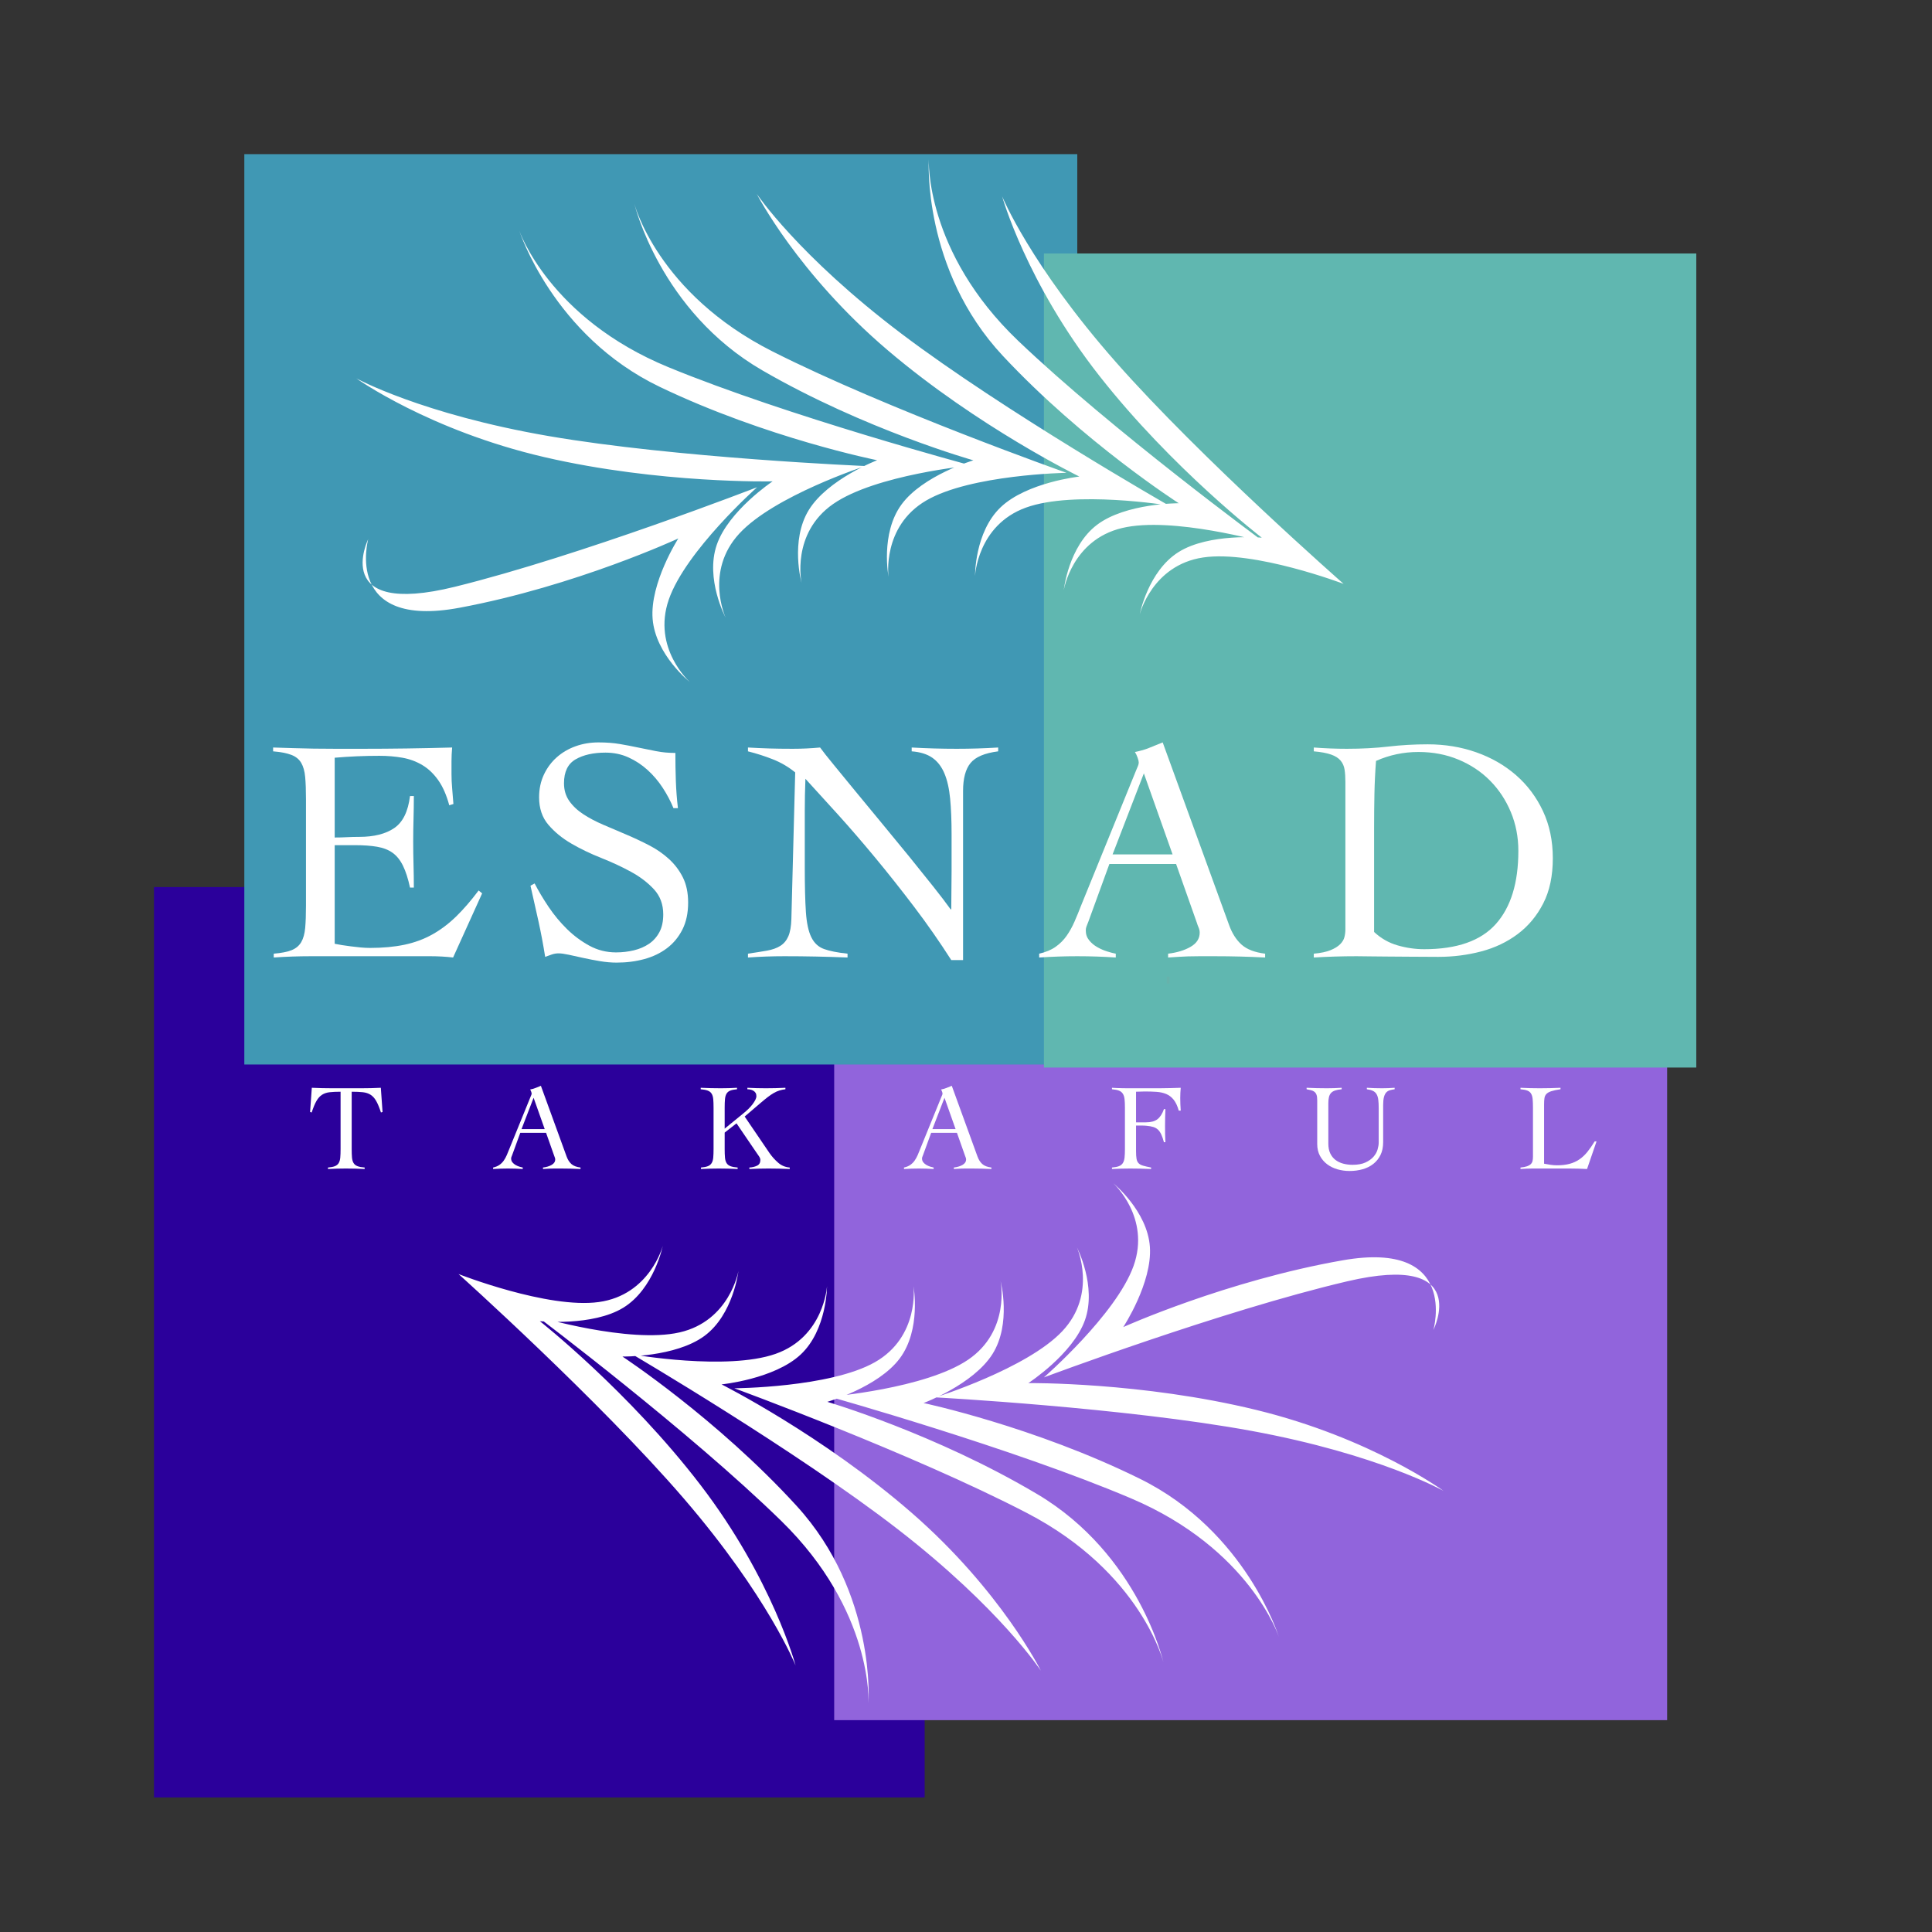
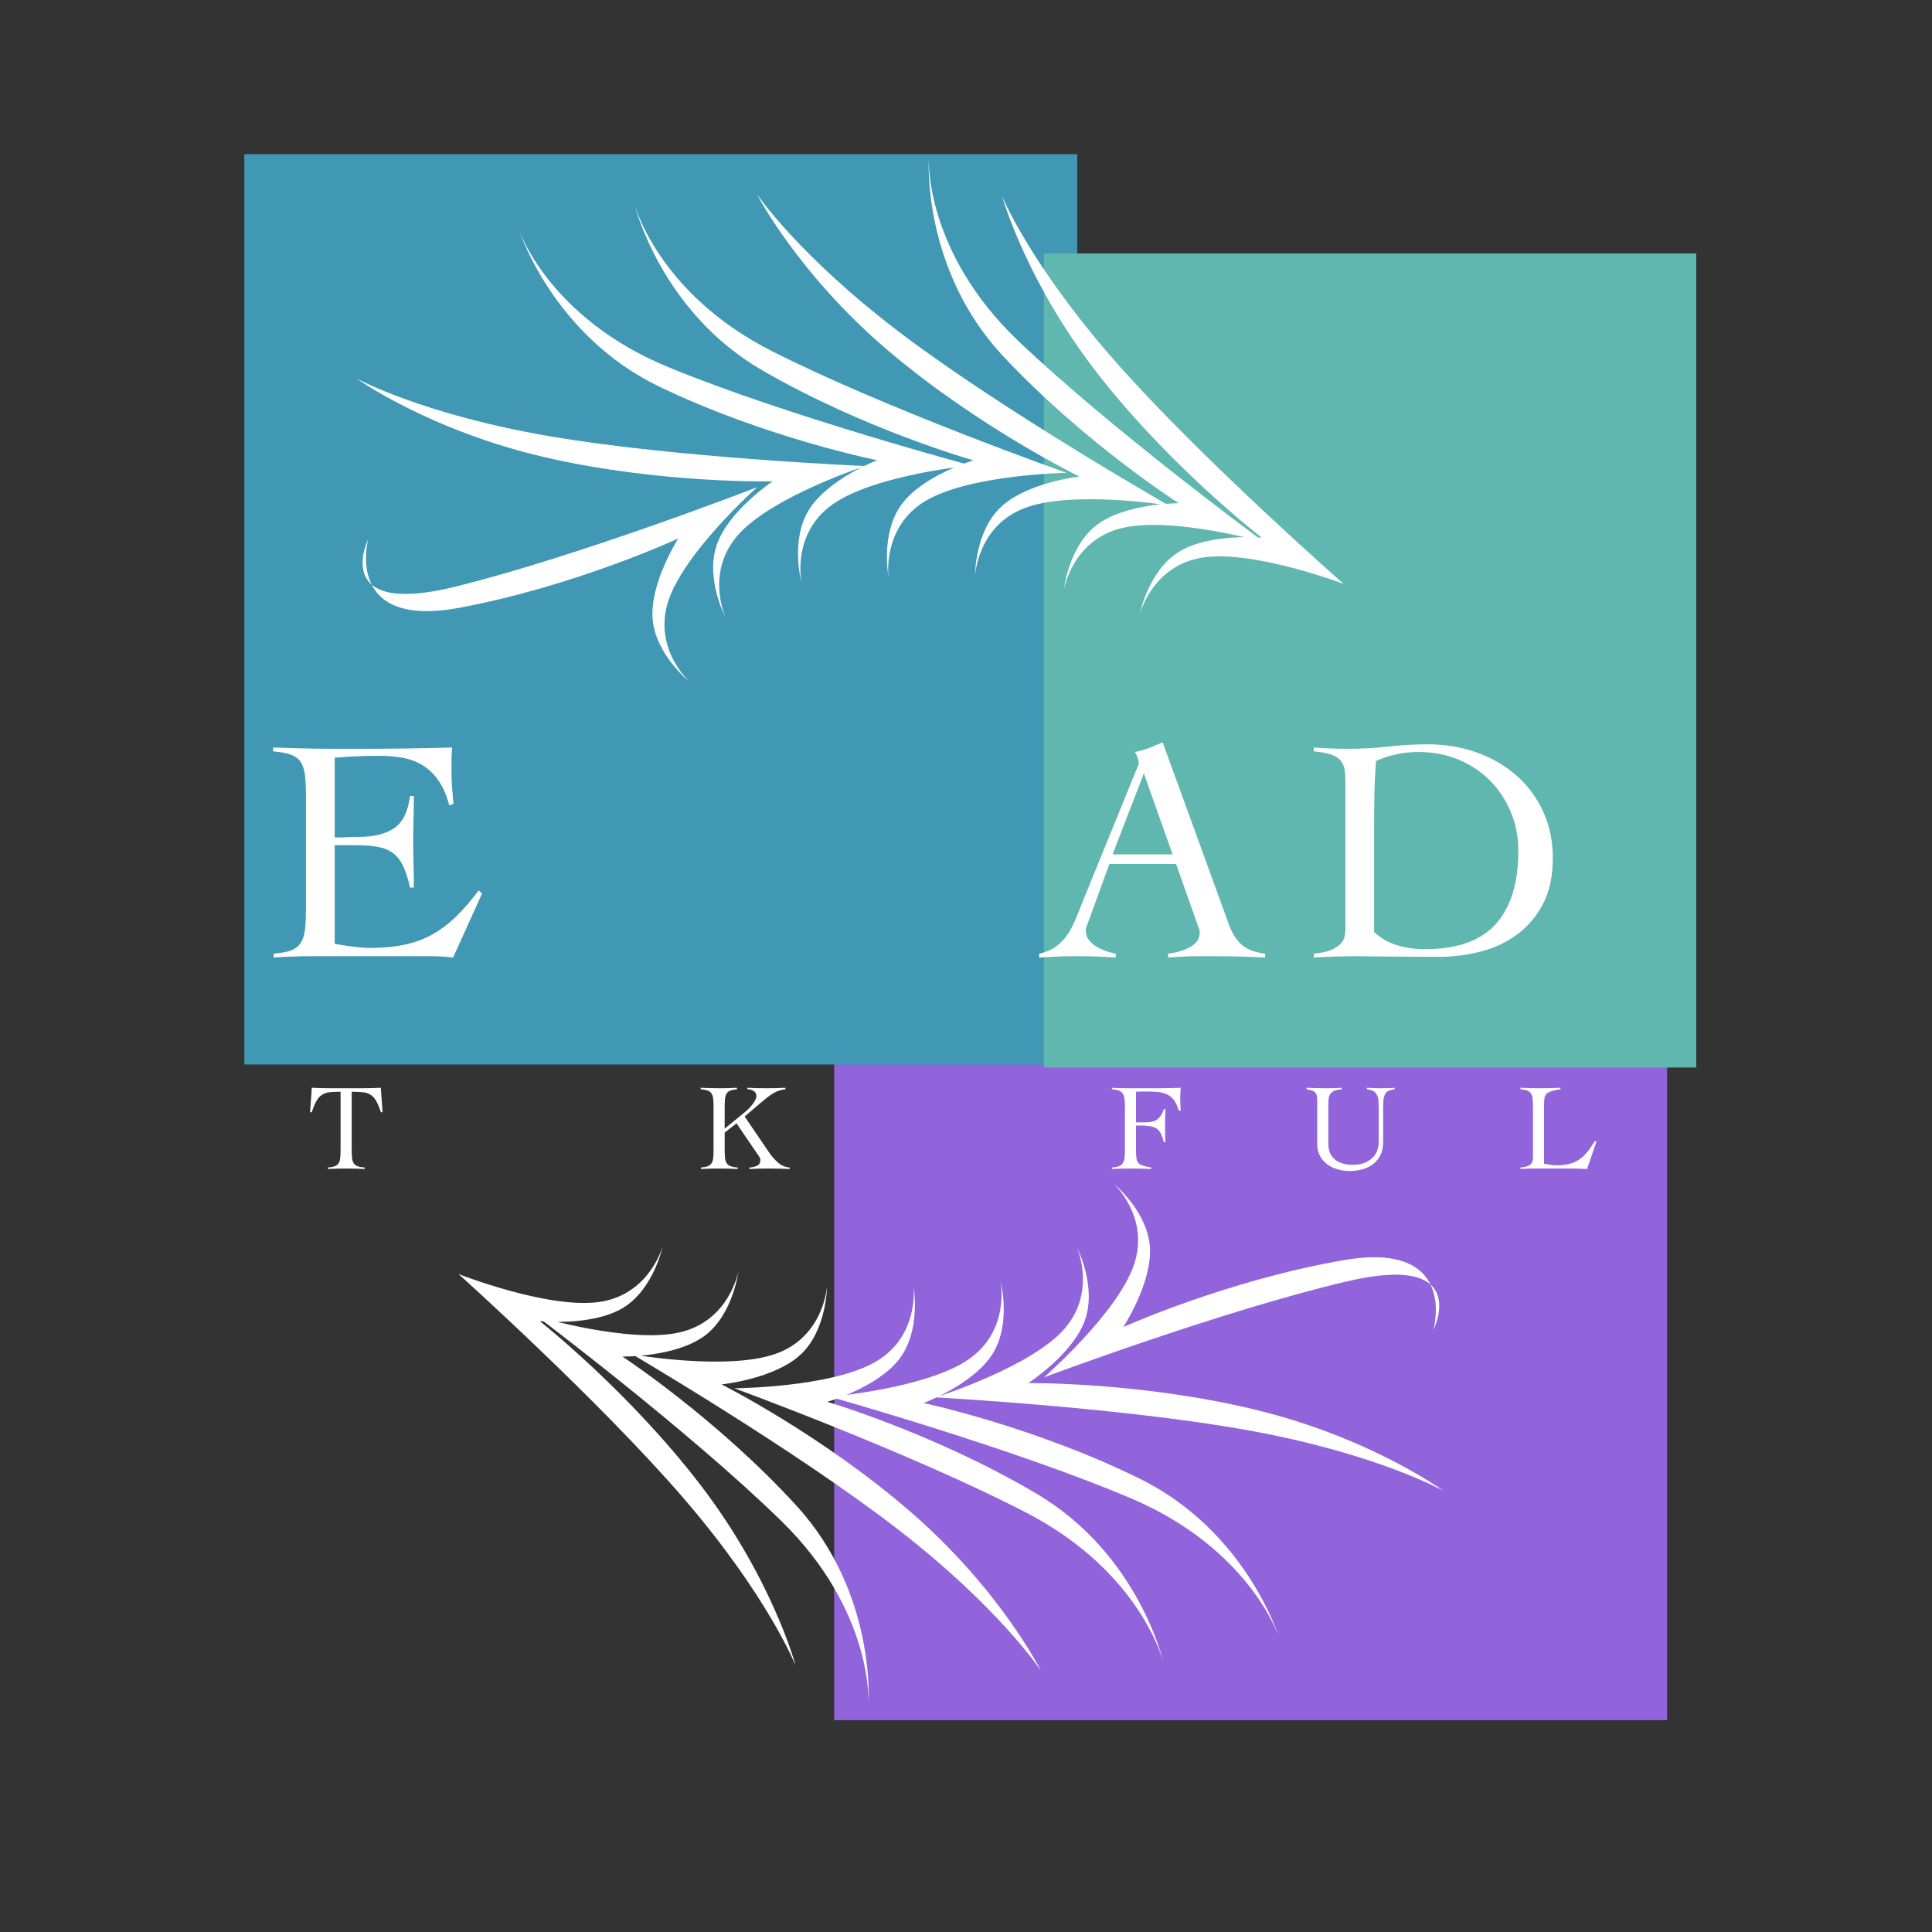
<svg xmlns="http://www.w3.org/2000/svg" xmlns:xlink="http://www.w3.org/1999/xlink" width="850.5pt" height="850.5pt" viewBox="0 0 850.5 850.5" version="1.1">
  <rect x="0" y="0" width="850.5" height="850.5" fill="#333333" stroke="none" />
  <defs>
    <clipPath id="clip2">
      <path d="M 0 323 L 341 323 L 341 724.5 L 0 724.5 Z M 0 323 " />
    </clipPath>
    <clipPath id="clip3">
      <path d="M 40 0.5 L 408 0.5 L 408 402 L 40 402 Z M 40 0.5 " />
    </clipPath>
    <clipPath id="clip1">
      <rect x="0" y="0" width="680" height="725" />
    </clipPath>
    <g id="surface5" clip-path="url(#clip1)">
      <g clip-path="url(#clip2)" clip-rule="nonzero">
-         <path style=" stroke:none;fill-rule:nonzero;fill:rgb(16.862%,0%,60.785%);fill-opacity:1;" d="M 0.785 323.496 L 340.051 323.496 L 340.051 724.262 L 0.785 724.262 C 0.785 724.262 0.785 323.496 0.785 323.496 Z M 0.785 323.496 " />
-       </g>
+         </g>
      <path style=" stroke:none;fill-rule:nonzero;fill:rgb(56.863%,39.215%,86.275%);fill-opacity:1;" d="M 300.223 289.48 L 666.902 289.48 L 666.902 690.246 L 300.223 690.246 C 300.223 690.246 300.223 289.48 300.223 289.48 Z M 300.223 289.48 " />
      <g clip-path="url(#clip3)" clip-rule="nonzero">
        <path style=" stroke:none;fill-rule:nonzero;fill:rgb(25.098%,59.608%,70.589%);fill-opacity:1;" d="M 40.555 0.852 L 407.234 0.852 L 407.234 401.621 L 40.555 401.621 C 40.555 401.621 40.555 0.852 40.555 0.852 Z M 40.555 0.852 " />
      </g>
      <path style=" stroke:none;fill-rule:nonzero;fill:rgb(37.646%,71.765%,69.02%);fill-opacity:1;" d="M 392.562 44.59 L 679.734 44.59 L 679.734 402.957 L 392.562 402.957 C 392.562 402.957 392.562 44.59 392.562 44.59 Z M 392.562 44.59 " />
      <path style=" stroke:none;fill-rule:nonzero;fill:rgb(40.392%,69.804%,67.059%);fill-opacity:1;" d="M 446.617 362.914 L 447.844 362.914 L 447.844 365.98 L 446.617 365.98 C 446.617 365.98 446.617 362.914 446.617 362.914 Z M 446.617 362.914 " />
      <path style=" stroke:none;fill-rule:nonzero;fill:rgb(100%,100%,100%);fill-opacity:1;" d="M 80.34 348.469 C 81.184 348.656 82.215 348.844 83.43 349.031 C 84.648 349.215 85.961 349.402 87.363 349.59 C 88.77 349.777 90.223 349.941 91.719 350.082 C 93.219 350.223 94.621 350.293 95.934 350.293 C 101.555 350.293 106.586 349.824 111.035 348.891 C 115.484 347.953 119.559 346.453 123.258 344.395 C 126.957 342.332 130.445 339.711 133.727 336.527 C 137.004 333.34 140.328 329.5 143.699 325.008 L 145.246 326.27 L 132.461 354.508 C 130.867 354.32 129.23 354.18 127.543 354.086 C 125.859 353.992 124.219 353.945 122.625 353.945 L 69.805 353.945 C 67.086 353.945 64.371 353.992 61.656 354.086 C 58.938 354.18 56.223 354.32 53.508 354.508 L 53.508 352.824 C 56.879 352.543 59.5 352.027 61.375 351.277 C 63.246 350.527 64.652 349.355 65.59 347.766 C 66.523 346.172 67.109 344.09 67.344 341.512 C 67.578 338.938 67.695 335.684 67.695 331.75 L 67.695 284.828 C 67.695 280.895 67.578 277.641 67.344 275.062 C 67.109 272.488 66.523 270.402 65.59 268.812 C 64.652 267.219 63.199 266.047 61.234 265.301 C 59.266 264.551 56.598 264.035 53.227 263.754 L 53.227 262.066 C 56.41 262.16 59.43 262.254 62.289 262.348 C 65.145 262.441 68.094 262.512 71.137 262.559 C 74.184 262.605 77.414 262.629 80.832 262.629 C 84.25 262.629 88.113 262.629 92.422 262.629 C 98.977 262.629 105.535 262.582 112.09 262.488 C 118.645 262.395 125.297 262.254 132.039 262.066 C 131.945 263.098 131.875 264.129 131.828 265.16 C 131.781 266.188 131.758 267.172 131.758 268.109 L 131.758 273.727 C 131.758 275.789 131.852 277.871 132.039 279.98 C 132.227 282.086 132.414 284.406 132.602 286.934 L 130.773 287.496 C 129.559 283 127.941 279.324 125.93 276.469 C 123.914 273.613 121.574 271.387 118.902 269.793 C 116.234 268.203 113.309 267.125 110.125 266.562 C 106.938 266 103.566 265.719 100.008 265.719 C 93.453 265.719 86.895 266 80.34 266.562 L 80.34 301.684 C 82.215 301.684 84.016 301.637 85.75 301.543 C 87.48 301.453 89.285 301.406 91.156 301.406 C 97.621 301.406 102.746 300.117 106.539 297.539 C 110.332 294.965 112.652 290.258 113.496 283.422 L 115.18 283.422 C 115.18 286.793 115.133 290.164 115.039 293.535 C 114.945 296.91 114.898 300.234 114.898 303.512 C 114.898 306.883 114.945 310.254 115.039 313.625 C 115.133 317 115.18 320.371 115.18 323.742 L 113.496 323.742 C 112.652 319.809 111.621 316.602 110.402 314.117 C 109.188 311.637 107.664 309.738 105.84 308.43 C 104.012 307.117 101.742 306.227 99.023 305.758 C 96.309 305.293 93.078 305.059 89.332 305.059 L 80.34 305.059 C 80.34 305.059 80.34 348.469 80.34 348.469 Z M 80.34 348.469 " />
-       <path style=" stroke:none;fill-rule:nonzero;fill:rgb(100%,100%,100%);fill-opacity:1;" d="M 229.469 288.762 C 228.25 285.762 226.68 282.789 224.762 279.84 C 222.84 276.891 220.617 274.266 218.086 271.973 C 215.559 269.676 212.75 267.828 209.66 266.422 C 206.566 265.02 203.195 264.316 199.543 264.316 C 194.203 264.316 189.828 265.301 186.406 267.266 C 182.988 269.234 181.281 272.746 181.281 277.801 C 181.281 280.801 182.055 283.398 183.598 285.598 C 185.145 287.801 187.203 289.742 189.781 291.43 C 192.355 293.117 195.281 294.66 198.559 296.066 C 201.84 297.469 205.188 298.898 208.605 300.352 C 212.023 301.801 215.371 303.371 218.648 305.059 C 221.926 306.742 224.855 308.758 227.43 311.098 C 230.004 313.438 232.066 316.156 233.613 319.246 C 235.156 322.336 235.93 326.035 235.93 330.344 C 235.93 334.934 235.086 338.891 233.402 342.215 C 231.715 345.539 229.445 348.281 226.586 350.434 C 223.73 352.59 220.406 354.18 216.613 355.211 C 212.82 356.242 208.77 356.758 204.461 356.758 C 202.117 356.758 199.684 356.547 197.156 356.125 C 194.625 355.703 192.191 355.234 189.852 354.719 C 187.508 354.203 185.379 353.734 183.457 353.312 C 181.539 352.895 180.016 352.684 178.891 352.684 C 177.863 352.684 176.879 352.848 175.941 353.172 C 175.004 353.5 174.023 353.852 172.992 354.227 C 172.148 348.891 171.164 343.668 170.043 338.562 C 168.918 333.457 167.746 328.238 166.527 322.898 L 168.355 321.914 C 170.043 325.195 172.078 328.613 174.465 332.172 C 176.855 335.73 179.547 338.984 182.543 341.934 C 185.543 344.887 188.844 347.344 192.449 349.309 C 196.055 351.277 199.965 352.262 204.18 352.262 C 206.895 352.262 209.52 351.957 212.047 351.348 C 214.574 350.738 216.801 349.777 218.719 348.469 C 220.641 347.156 222.16 345.445 223.285 343.34 C 224.41 341.23 224.973 338.633 224.973 335.543 C 224.973 331.141 223.613 327.465 220.898 324.516 C 218.18 321.562 214.809 318.988 210.781 316.789 C 206.754 314.586 202.375 312.551 197.648 310.676 C 192.918 308.805 188.539 306.695 184.512 304.355 C 180.484 302.012 177.113 299.25 174.395 296.066 C 171.68 292.883 170.32 288.855 170.32 283.984 C 170.32 280.332 171.023 277.008 172.43 274.008 C 173.836 271.012 175.73 268.461 178.117 266.352 C 180.508 264.246 183.27 262.629 186.406 261.508 C 189.547 260.383 192.895 259.82 196.453 259.82 C 199.918 259.82 203.031 260.055 205.797 260.523 C 208.559 260.992 211.25 261.508 213.871 262.066 C 216.59 262.629 219.258 263.168 221.879 263.684 C 224.504 264.199 227.312 264.457 230.309 264.457 C 230.309 268.672 230.379 272.77 230.52 276.75 C 230.66 280.73 230.965 284.734 231.434 288.762 C 231.434 288.762 229.469 288.762 229.469 288.762 Z M 229.469 288.762 " />
-       <path style=" stroke:none;fill-rule:nonzero;fill:rgb(100%,100%,100%);fill-opacity:1;" d="M 262.27 262.066 C 265.551 262.254 268.664 262.395 271.613 262.488 C 274.562 262.582 278.004 262.629 281.938 262.629 C 284 262.629 286.012 262.582 287.98 262.488 C 289.945 262.395 291.961 262.254 294.02 262.066 C 295.238 263.754 297.254 266.305 300.062 269.723 C 302.871 273.145 306.078 277.055 309.684 281.457 C 313.293 285.855 317.156 290.539 321.277 295.504 C 325.398 300.469 329.379 305.316 333.219 310.043 C 337.059 314.773 340.594 319.176 343.824 323.25 C 347.055 327.324 349.605 330.672 351.48 333.293 L 351.762 333.293 C 351.762 330.484 351.785 327.699 351.832 324.938 C 351.879 322.172 351.902 319.387 351.902 316.578 L 351.902 300.281 C 351.902 294.285 351.691 289.066 351.27 284.617 C 350.848 280.168 350.004 276.445 348.742 273.449 C 347.477 270.449 345.695 268.156 343.402 266.562 C 341.109 264.973 338.086 264.035 334.34 263.754 L 334.34 262.066 C 337.617 262.254 340.922 262.395 344.246 262.488 C 347.57 262.582 350.871 262.629 354.148 262.629 C 357.148 262.629 360.191 262.582 363.281 262.488 C 366.371 262.395 369.414 262.254 372.414 262.066 L 372.414 263.754 C 366.512 264.504 362.461 266.211 360.262 268.883 C 358.059 271.551 356.961 275.648 356.961 281.176 L 356.961 355.633 L 351.762 355.633 C 346.609 347.578 341.156 339.758 335.395 332.172 C 329.633 324.586 323.922 317.371 318.254 310.535 C 312.59 303.699 307.109 297.355 301.816 291.5 C 296.527 285.645 291.773 280.426 287.559 275.836 C 287.465 278.27 287.395 280.66 287.348 283 C 287.301 285.344 287.277 287.73 287.277 290.164 L 287.277 314.75 C 287.277 323.086 287.441 329.664 287.77 334.488 C 288.098 339.312 288.895 343.012 290.156 345.586 C 291.422 348.164 293.297 349.895 295.777 350.785 C 298.258 351.676 301.703 352.355 306.102 352.824 L 306.102 354.508 C 301.328 354.32 296.691 354.18 292.195 354.086 C 287.699 353.992 283.062 353.945 278.285 353.945 C 275.57 353.945 272.902 353.992 270.277 354.086 C 267.656 354.18 264.988 354.32 262.27 354.508 L 262.27 352.824 C 265.457 352.355 268.242 351.91 270.629 351.488 C 273.02 351.066 274.984 350.363 276.531 349.379 C 278.074 348.398 279.246 346.992 280.043 345.164 C 280.84 343.34 281.285 340.789 281.379 337.508 L 283.062 273.027 C 280.066 270.59 276.789 268.672 273.23 267.266 C 269.672 265.859 266.016 264.691 262.27 263.754 C 262.27 263.754 262.27 262.066 262.27 262.066 Z M 262.27 262.066 " />
      <path style=" stroke:none;fill-rule:nonzero;fill:rgb(100%,100%,100%);fill-opacity:1;" d="M 421.371 313.344 L 412.102 338.773 C 411.82 339.523 411.562 340.18 411.328 340.742 C 411.094 341.301 410.977 341.91 410.977 342.566 C 410.977 344.254 411.469 345.703 412.453 346.922 C 413.434 348.141 414.629 349.148 416.035 349.941 C 417.438 350.738 418.891 351.371 420.391 351.84 C 421.887 352.309 423.152 352.637 424.184 352.824 L 424.184 354.508 C 421.371 354.32 418.562 354.18 415.754 354.086 C 412.945 353.992 410.086 353.945 407.184 353.945 C 404.375 353.945 401.633 353.992 398.965 354.086 C 396.297 354.18 393.465 354.32 390.465 354.508 L 390.465 352.824 C 393.371 352.168 395.781 351.16 397.699 349.801 C 399.621 348.445 401.238 346.828 402.547 344.957 C 403.859 343.082 405.008 341.023 405.988 338.773 C 406.973 336.527 407.934 334.184 408.871 331.75 L 433.172 272.043 C 433.453 271.387 433.711 270.777 433.945 270.215 C 434.18 269.656 434.297 269.141 434.297 268.672 C 434.297 268.203 434.133 267.5 433.805 266.562 C 433.477 265.629 433.082 264.785 432.613 264.035 C 435.047 263.566 437.156 262.957 438.934 262.207 C 440.715 261.461 442.68 260.664 444.836 259.82 L 474.055 340.18 C 475.367 343.832 477.191 346.711 479.535 348.82 C 481.875 350.926 485.34 352.262 489.93 352.824 L 489.93 354.508 C 486.184 354.32 482.508 354.18 478.902 354.086 C 475.297 353.992 471.527 353.945 467.594 353.945 C 465.062 353.945 462.863 353.945 460.988 353.945 C 459.117 353.945 457.43 353.969 455.934 354.016 C 454.434 354.062 453.008 354.133 451.648 354.227 C 450.289 354.32 448.816 354.414 447.223 354.508 L 447.223 352.824 C 451.156 352.355 454.457 351.348 457.125 349.801 C 459.797 348.258 461.129 346.172 461.129 343.551 C 461.129 342.801 460.969 342.051 460.641 341.301 C 460.312 340.555 460.055 339.852 459.867 339.195 L 450.734 313.344 C 450.734 313.344 421.371 313.344 421.371 313.344 Z M 436.547 273.449 L 422.777 309.133 L 449.188 309.133 C 449.188 309.133 436.547 273.449 436.547 273.449 Z M 436.547 273.449 " />
      <path style=" stroke:none;fill-rule:nonzero;fill:rgb(100%,100%,100%);fill-opacity:1;" d="M 511.355 352.824 C 514.445 352.543 516.906 352.027 518.73 351.277 C 520.559 350.527 521.961 349.66 522.945 348.68 C 523.93 347.695 524.562 346.641 524.844 345.516 C 525.121 344.395 525.262 343.27 525.262 342.145 L 525.262 277.242 C 525.262 275.18 525.145 273.379 524.914 271.832 C 524.68 270.285 524.094 268.953 523.156 267.828 C 522.219 266.703 520.816 265.812 518.941 265.16 C 517.066 264.504 514.539 264.035 511.355 263.754 L 511.355 262.066 C 513.789 262.254 516.227 262.395 518.66 262.488 C 521.094 262.582 523.531 262.629 525.965 262.629 C 532.523 262.629 538.609 262.301 544.23 261.648 C 549.848 260.992 555.609 260.664 561.508 260.664 C 569.094 260.664 576.215 261.832 582.863 264.176 C 589.512 266.516 595.344 269.863 600.355 274.219 C 605.363 278.574 609.32 283.844 612.227 290.023 C 615.129 296.207 616.578 303.137 616.578 310.816 C 616.578 318.59 615.176 325.219 612.363 330.695 C 609.555 336.176 605.809 340.672 601.125 344.184 C 596.445 347.695 591.082 350.246 585.039 351.84 C 579 353.43 572.699 354.227 566.145 354.227 C 561.086 354.227 556.758 354.203 553.148 354.156 C 549.543 354.109 546.383 354.086 543.668 354.086 C 540.949 354.086 538.516 354.062 536.363 354.016 C 534.207 353.969 532.148 353.945 530.18 353.945 C 526.996 353.945 523.859 353.992 520.77 354.086 C 517.676 354.18 514.539 354.32 511.355 354.508 C 511.355 354.508 511.355 352.824 511.355 352.824 Z M 537.906 343.27 C 540.906 346.078 544.348 348.047 548.234 349.168 C 552.121 350.293 556.031 350.855 559.965 350.855 C 574.387 350.855 584.898 347.156 591.504 339.758 C 598.105 332.359 601.406 321.633 601.406 307.586 C 601.406 301.496 600.309 295.809 598.105 290.516 C 595.906 285.227 592.859 280.613 588.973 276.68 C 585.086 272.746 580.453 269.656 575.066 267.406 C 569.68 265.16 563.805 264.035 557.434 264.035 C 550.879 264.035 544.652 265.348 538.75 267.969 C 538.375 272.84 538.141 277.684 538.047 282.508 C 537.953 287.332 537.906 292.273 537.906 297.332 C 537.906 297.332 537.906 343.27 537.906 343.27 Z M 537.906 343.27 " />
      <path style=" stroke:none;fill-rule:nonzero;fill:rgb(100%,100%,100%);fill-opacity:1;" d="M 77.383 446.965 C 78.688 446.859 79.703 446.66 80.43 446.367 C 81.152 446.078 81.703 445.625 82.086 445.012 C 82.465 444.395 82.703 443.59 82.793 442.594 C 82.883 441.594 82.93 440.336 82.93 438.816 L 82.93 413.598 C 81.008 413.598 79.406 413.668 78.117 413.816 C 76.832 413.961 75.719 414.332 74.777 414.93 C 73.832 415.527 73.008 416.441 72.305 417.672 C 71.598 418.906 70.898 420.59 70.211 422.727 L 69.504 422.512 L 70.266 411.859 C 71.785 411.93 73.289 411.984 74.777 412.02 C 76.262 412.059 77.766 412.074 79.285 412.074 L 92.059 412.074 C 93.508 412.074 94.938 412.059 96.352 412.02 C 97.766 411.984 99.195 411.93 100.645 411.859 L 101.406 422.512 L 100.699 422.727 C 100.012 420.59 99.312 418.906 98.605 417.672 C 97.902 416.441 97.078 415.527 96.133 414.93 C 95.191 414.332 94.059 413.961 92.738 413.816 C 91.414 413.668 89.777 413.598 87.82 413.598 L 87.82 438.816 C 87.82 440.336 87.863 441.594 87.953 442.594 C 88.047 443.59 88.281 444.395 88.66 445.012 C 89.043 445.625 89.613 446.078 90.375 446.367 C 91.133 446.66 92.184 446.859 93.527 446.965 L 93.527 447.617 C 92.148 447.547 90.773 447.492 89.395 447.457 C 88.02 447.418 86.641 447.402 85.266 447.402 C 83.926 447.402 82.602 447.418 81.297 447.457 C 79.992 447.492 78.688 447.547 77.383 447.617 C 77.383 447.617 77.383 446.965 77.383 446.965 Z M 77.383 446.965 " />
-       <path style=" stroke:none;fill-rule:nonzero;fill:rgb(100%,100%,100%);fill-opacity:1;" d="M 162.035 431.695 L 158.449 441.531 C 158.34 441.82 158.238 442.074 158.148 442.293 C 158.059 442.512 158.012 442.746 158.012 443 C 158.012 443.652 158.203 444.215 158.582 444.684 C 158.965 445.156 159.426 445.543 159.969 445.852 C 160.512 446.16 161.074 446.406 161.656 446.586 C 162.234 446.766 162.723 446.895 163.121 446.965 L 163.121 447.617 C 162.035 447.547 160.949 447.492 159.859 447.457 C 158.773 447.418 157.668 447.402 156.547 447.402 C 155.457 447.402 154.398 447.418 153.367 447.457 C 152.332 447.492 151.238 447.547 150.078 447.617 L 150.078 446.965 C 151.203 446.715 152.133 446.324 152.879 445.797 C 153.621 445.273 154.246 444.648 154.754 443.922 C 155.258 443.199 155.703 442.402 156.082 441.531 C 156.465 440.664 156.836 439.758 157.199 438.816 L 166.602 415.719 C 166.707 415.465 166.809 415.227 166.898 415.012 C 166.988 414.793 167.035 414.594 167.035 414.414 C 167.035 414.23 166.973 413.961 166.844 413.598 C 166.719 413.234 166.562 412.91 166.383 412.621 C 167.324 412.438 168.141 412.203 168.828 411.914 C 169.516 411.621 170.277 411.316 171.109 410.988 L 182.414 442.074 C 182.922 443.488 183.629 444.602 184.535 445.418 C 185.441 446.234 186.781 446.75 188.555 446.965 L 188.555 447.617 C 187.105 447.547 185.684 447.492 184.289 447.457 C 182.895 447.418 181.438 447.402 179.914 447.402 C 178.938 447.402 178.086 447.402 177.359 447.402 C 176.637 447.402 175.984 447.41 175.402 447.43 C 174.824 447.445 174.273 447.473 173.746 447.512 C 173.223 447.547 172.652 447.582 172.035 447.617 L 172.035 446.965 C 173.555 446.785 174.832 446.395 175.867 445.797 C 176.898 445.199 177.414 444.395 177.414 443.379 C 177.414 443.09 177.352 442.801 177.227 442.512 C 177.098 442.219 177 441.949 176.926 441.695 L 173.395 431.695 C 173.395 431.695 162.035 431.695 162.035 431.695 Z M 167.902 416.262 L 162.578 430.066 L 172.797 430.066 C 172.797 430.066 167.902 416.262 167.902 416.262 Z M 167.902 416.262 " />
      <path style=" stroke:none;fill-rule:nonzero;fill:rgb(100%,100%,100%);fill-opacity:1;" d="M 252.012 438.816 C 252.012 440.336 252.055 441.594 252.148 442.594 C 252.238 443.59 252.473 444.395 252.852 445.012 C 253.234 445.625 253.805 446.078 254.566 446.367 C 255.328 446.66 256.375 446.859 257.719 446.965 L 257.719 447.617 C 256.34 447.547 254.965 447.492 253.586 447.457 C 252.211 447.418 250.832 447.402 249.457 447.402 C 248.117 447.402 246.793 447.418 245.488 447.457 C 244.184 447.492 242.879 447.547 241.578 447.617 L 241.578 446.965 C 242.879 446.859 243.895 446.66 244.621 446.367 C 245.344 446.078 245.898 445.625 246.277 445.012 C 246.656 444.395 246.895 443.59 246.984 442.594 C 247.074 441.594 247.121 440.336 247.121 438.816 L 247.121 420.664 C 247.121 419.141 247.074 417.883 246.984 416.887 C 246.895 415.891 246.656 415.082 246.277 414.469 C 245.898 413.852 245.328 413.398 244.566 413.109 C 243.805 412.82 242.773 412.621 241.469 412.512 L 241.469 411.859 C 242.988 411.93 244.465 411.984 245.898 412.02 C 247.328 412.059 248.805 412.074 250.328 412.074 C 251.523 412.074 252.719 412.059 253.914 412.02 C 255.109 411.984 256.285 411.93 257.445 411.859 L 257.445 412.512 C 256.176 412.621 255.18 412.82 254.457 413.109 C 253.73 413.398 253.188 413.852 252.828 414.469 C 252.465 415.082 252.238 415.891 252.148 416.887 C 252.055 417.883 252.012 419.141 252.012 420.664 L 252.012 429.848 L 260.273 423.109 C 261.031 422.492 261.758 421.848 262.445 421.18 C 263.133 420.508 263.742 419.828 264.266 419.141 C 264.793 418.453 265.207 417.801 265.516 417.184 C 265.824 416.57 265.977 416.008 265.977 415.5 C 265.977 414.957 265.859 414.496 265.625 414.113 C 265.391 413.734 265.082 413.426 264.699 413.191 C 264.32 412.953 263.895 412.781 263.426 412.672 C 262.953 412.566 262.48 412.512 262.012 412.512 L 262.012 411.859 C 263.387 411.93 264.738 411.984 266.059 412.02 C 267.383 412.059 268.73 412.074 270.109 412.074 C 271.559 412.074 273 412.059 274.43 412.02 C 275.859 411.984 277.301 411.93 278.75 411.859 L 278.75 412.512 C 277.809 412.621 276.93 412.801 276.113 413.055 C 275.297 413.309 274.465 413.68 273.613 414.168 C 272.762 414.656 271.855 415.273 270.898 416.016 C 269.938 416.758 268.824 417.672 267.555 418.762 L 260.816 424.52 L 271.793 440.664 C 272.918 442.258 274.195 443.668 275.625 444.902 C 277.055 446.133 278.73 446.82 280.652 446.965 L 280.652 447.617 C 279.094 447.547 277.535 447.492 275.977 447.457 C 274.422 447.418 272.863 447.402 271.305 447.402 C 269.891 447.402 268.488 447.418 267.094 447.457 C 265.699 447.492 264.293 447.547 262.879 447.617 L 262.879 446.965 C 264.184 446.895 265.316 446.621 266.277 446.152 C 267.238 445.68 267.719 444.848 267.719 443.652 C 267.719 443.145 267.52 442.602 267.121 442.02 C 266.723 441.441 266.16 440.625 265.434 439.574 L 257.227 427.512 L 252.012 431.586 C 252.012 431.586 252.012 438.816 252.012 438.816 Z M 252.012 438.816 " />
-       <path style=" stroke:none;fill-rule:nonzero;fill:rgb(100%,100%,100%);fill-opacity:1;" d="M 342.91 431.695 L 339.324 441.531 C 339.215 441.82 339.117 442.074 339.027 442.293 C 338.934 442.512 338.891 442.746 338.891 443 C 338.891 443.652 339.078 444.215 339.461 444.684 C 339.84 445.156 340.301 445.543 340.848 445.852 C 341.391 446.16 341.949 446.406 342.531 446.586 C 343.109 446.766 343.598 446.895 344 446.965 L 344 447.617 C 342.91 447.547 341.824 447.492 340.738 447.457 C 339.652 447.418 338.547 447.402 337.422 447.402 C 336.336 447.402 335.277 447.418 334.242 447.457 C 333.211 447.492 332.113 447.547 330.953 447.617 L 330.953 446.965 C 332.078 446.715 333.012 446.324 333.754 445.797 C 334.496 445.273 335.121 444.648 335.629 443.922 C 336.137 443.199 336.578 442.402 336.961 441.531 C 337.34 440.664 337.711 439.758 338.074 438.816 L 347.477 415.719 C 347.586 415.465 347.684 415.227 347.773 415.012 C 347.867 414.793 347.91 414.594 347.91 414.414 C 347.91 414.23 347.848 413.961 347.723 413.598 C 347.594 413.234 347.441 412.91 347.258 412.621 C 348.199 412.438 349.016 412.203 349.703 411.914 C 350.395 411.621 351.152 411.316 351.988 410.988 L 363.293 442.074 C 363.797 443.488 364.504 444.602 365.41 445.418 C 366.316 446.234 367.656 446.75 369.434 446.965 L 369.434 447.617 C 367.984 447.547 366.562 447.492 365.168 447.457 C 363.773 447.418 362.312 447.402 360.793 447.402 C 359.812 447.402 358.961 447.402 358.238 447.402 C 357.512 447.402 356.859 447.41 356.281 447.43 C 355.699 447.445 355.148 447.473 354.625 447.512 C 354.098 447.547 353.527 447.582 352.91 447.617 L 352.91 446.965 C 354.434 446.785 355.711 446.395 356.742 445.797 C 357.773 445.199 358.293 444.395 358.293 443.379 C 358.293 443.09 358.227 442.801 358.102 442.512 C 357.973 442.219 357.875 441.949 357.801 441.695 L 354.27 431.695 C 354.27 431.695 342.91 431.695 342.91 431.695 Z M 348.781 416.262 L 343.453 430.066 L 353.672 430.066 C 353.672 430.066 348.781 416.262 348.781 416.262 Z M 348.781 416.262 " />
      <path style=" stroke:none;fill-rule:nonzero;fill:rgb(100%,100%,100%);fill-opacity:1;" d="M 433.105 439.738 C 433.105 441.188 433.176 442.32 433.324 443.137 C 433.469 443.949 433.766 444.594 434.219 445.066 C 434.672 445.535 435.332 445.898 436.203 446.152 C 437.074 446.406 438.25 446.676 439.734 446.965 L 439.734 447.617 C 438.176 447.547 436.637 447.492 435.117 447.457 C 433.594 447.418 432.055 447.402 430.496 447.402 C 429.156 447.402 427.824 447.418 426.5 447.457 C 425.18 447.492 423.848 447.547 422.508 447.617 L 422.508 446.965 C 423.812 446.859 424.836 446.66 425.578 446.367 C 426.32 446.078 426.891 445.625 427.289 445.012 C 427.688 444.395 427.941 443.59 428.051 442.594 C 428.16 441.594 428.215 440.336 428.215 438.816 L 428.215 420.664 C 428.215 419.141 428.16 417.883 428.051 416.887 C 427.941 415.891 427.688 415.082 427.289 414.469 C 426.891 413.852 426.32 413.398 425.578 413.109 C 424.836 412.82 423.812 412.621 422.508 412.512 L 422.508 411.859 C 423.016 411.895 423.684 411.93 424.52 411.969 C 425.352 412.004 426.211 412.031 427.098 412.047 C 427.988 412.066 428.84 412.074 429.652 412.074 C 430.469 412.074 431.129 412.074 431.637 412.074 L 443.43 412.074 C 445.277 412.074 446.91 412.047 448.32 411.996 C 449.734 411.941 451.219 411.895 452.777 411.859 C 452.707 412.621 452.652 413.371 452.617 414.113 C 452.578 414.855 452.562 415.59 452.562 416.316 C 452.562 417.258 452.578 418.191 452.617 419.113 C 452.652 420.039 452.707 420.969 452.777 421.914 L 451.91 421.914 C 451.328 419.848 450.578 418.246 449.652 417.102 C 448.73 415.961 447.645 415.129 446.395 414.602 C 445.145 414.078 443.723 413.762 442.125 413.652 C 440.531 413.543 438.793 413.488 436.91 413.488 C 436.293 413.488 435.676 413.508 435.062 413.543 C 434.445 413.578 433.793 413.598 433.105 413.598 L 433.105 427.074 L 437.453 427.074 C 439.625 427.074 441.312 426.621 442.508 425.719 C 443.703 424.812 444.664 423.324 445.387 421.262 L 446.039 421.262 C 445.93 423.723 445.875 426.188 445.875 428.652 C 445.875 429.957 445.887 431.16 445.902 432.266 C 445.922 433.371 445.969 434.559 446.039 435.824 L 445.387 435.824 C 445.023 434.484 444.645 433.371 444.246 432.484 C 443.848 431.594 443.367 430.879 442.805 430.336 C 442.246 429.793 441.566 429.395 440.77 429.141 C 439.973 428.887 438.992 428.707 437.832 428.598 C 437.508 428.562 437.164 428.535 436.801 428.516 C 436.438 428.496 436.059 428.488 435.66 428.488 L 433.105 428.488 C 433.105 428.488 433.105 439.738 433.105 439.738 Z M 433.105 439.738 " />
      <path style=" stroke:none;fill-rule:nonzero;fill:rgb(100%,100%,100%);fill-opacity:1;" d="M 512.863 417.348 C 512.863 416.332 512.766 415.543 512.566 414.984 C 512.367 414.422 512.066 413.977 511.668 413.652 C 511.27 413.324 510.781 413.09 510.199 412.945 C 509.621 412.801 508.949 412.656 508.191 412.512 L 508.191 411.859 C 509.711 411.93 511.207 411.984 512.672 412.02 C 514.141 412.059 515.637 412.074 517.156 412.074 C 518.246 412.074 519.32 412.059 520.391 412.02 C 521.461 411.984 522.539 411.93 523.625 411.859 L 523.625 412.512 C 522.465 412.621 521.504 412.801 520.746 413.055 C 519.984 413.309 519.387 413.668 518.949 414.141 C 518.516 414.613 518.207 415.219 518.027 415.961 C 517.848 416.703 517.754 417.621 517.754 418.707 L 517.754 436.422 C 517.754 438.125 518.035 439.566 518.598 440.742 C 519.16 441.922 519.93 442.883 520.906 443.625 C 521.887 444.367 523.02 444.91 524.305 445.254 C 525.59 445.598 526.957 445.77 528.406 445.77 C 530.727 445.77 532.629 445.426 534.113 444.738 C 535.598 444.051 536.777 443.207 537.645 442.211 C 538.516 441.215 539.113 440.145 539.441 439.004 C 539.766 437.863 539.93 436.859 539.93 435.988 L 539.93 420.77 C 539.93 419.32 539.867 418.098 539.738 417.102 C 539.613 416.105 539.359 415.293 538.977 414.656 C 538.598 414.023 538.062 413.543 537.375 413.219 C 536.688 412.891 535.797 412.656 534.711 412.512 L 534.711 411.859 C 535.836 411.93 536.949 411.984 538.055 412.02 C 539.16 412.059 540.273 412.074 541.395 412.074 C 542.34 412.074 543.262 412.059 544.168 412.02 C 545.074 411.984 545.996 411.93 546.941 411.859 L 546.941 412.512 C 546.18 412.621 545.48 412.766 544.848 412.945 C 544.215 413.125 543.68 413.453 543.242 413.922 C 542.809 414.395 542.473 415.074 542.238 415.961 C 542.004 416.848 541.887 418.055 541.887 419.574 L 541.887 435.824 C 541.887 438 541.496 439.875 540.719 441.449 C 539.938 443.027 538.879 444.34 537.539 445.391 C 536.195 446.441 534.629 447.219 532.836 447.727 C 531.043 448.234 529.133 448.488 527.102 448.488 C 525.254 448.488 523.48 448.242 521.777 447.754 C 520.074 447.266 518.562 446.523 517.238 445.527 C 515.918 444.531 514.855 443.289 514.059 441.805 C 513.262 440.316 512.863 438.598 512.863 436.641 C 512.863 436.641 512.863 417.348 512.863 417.348 Z M 512.863 417.348 " />
      <path style=" stroke:none;fill-rule:nonzero;fill:rgb(100%,100%,100%);fill-opacity:1;" d="M 619.961 412.512 C 618.219 412.766 616.863 413.055 615.883 413.379 C 614.906 413.707 614.191 414.113 613.738 414.602 C 613.285 415.094 613.004 415.707 612.895 416.449 C 612.785 417.195 612.73 418.109 612.73 419.195 L 612.73 445.281 C 613.711 445.465 614.66 445.625 615.586 445.77 C 616.508 445.914 617.441 445.988 618.383 445.988 C 620.52 445.988 622.387 445.77 623.98 445.336 C 625.574 444.902 627.008 444.25 628.273 443.379 C 629.543 442.512 630.711 441.414 631.781 440.094 C 632.848 438.77 633.926 437.219 635.016 435.445 L 635.828 435.445 L 631.645 447.617 C 630.34 447.547 629.027 447.492 627.703 447.457 C 626.383 447.418 625.066 447.402 623.766 447.402 L 607.785 447.402 C 606.879 447.402 605.973 447.418 605.07 447.457 C 604.164 447.492 603.258 447.547 602.352 447.617 L 602.352 446.965 C 603.547 446.859 604.496 446.676 605.203 446.422 C 605.91 446.168 606.465 445.852 606.863 445.473 C 607.262 445.09 607.523 444.629 607.648 444.086 C 607.777 443.543 607.84 442.91 607.84 442.184 L 607.84 420.664 C 607.84 419.141 607.793 417.883 607.703 416.887 C 607.613 415.891 607.387 415.082 607.023 414.469 C 606.664 413.852 606.121 413.398 605.395 413.109 C 604.668 412.82 603.656 412.621 602.352 412.512 L 602.352 411.859 C 603.766 411.93 605.168 411.984 606.562 412.02 C 607.957 412.059 609.363 412.074 610.773 412.074 C 612.297 412.074 613.828 412.059 615.367 412.02 C 616.906 411.984 618.438 411.93 619.961 411.859 C 619.961 411.859 619.961 412.512 619.961 412.512 Z M 619.961 412.512 " />
      <path style=" stroke:none;fill-rule:nonzero;fill:rgb(100%,100%,100%);fill-opacity:1;" d="M 224.758 481.488 C 224.758 481.488 220.895 500.406 207.367 508.688 C 193.84 516.965 170.645 514.605 170.645 514.605 C 170.645 514.605 209.688 545.352 241.375 586.719 C 273.059 628.086 283.227 666.16 283.227 666.16 C 283.227 666.16 271.121 635.762 234.031 592.684 C 196.938 549.605 134.855 493.855 134.855 493.855 C 134.855 493.855 174.109 509.277 196.586 506.184 C 219.059 503.094 224.758 481.488 224.758 481.488 Z M 258.062 492.52 C 258.062 492.52 255.848 511.699 243.086 521.113 C 230.32 530.531 207.008 530.176 207.008 530.176 C 207.008 530.176 248.559 557.445 283.695 595.926 C 318.832 634.406 315.32 682.84 315.32 682.84 C 315.32 682.84 317.562 642.219 276.891 602.5 C 236.223 562.781 169.566 512.59 169.566 512.59 C 169.566 512.59 210.004 524.57 232.125 519.551 C 254.25 514.535 258.062 492.52 258.062 492.52 Z M 297.062 499.184 C 297.062 499.184 297.055 518.492 285.449 529.305 C 273.848 540.117 250.648 542.434 250.648 542.434 C 250.648 542.434 295.043 564.77 334.348 598.98 C 373.652 633.191 391.211 668.473 391.211 668.473 C 391.211 668.473 373.285 641.098 328.344 606.289 C 283.398 571.484 211.441 529.242 211.441 529.242 C 211.441 529.242 252.98 536.52 274.387 529.004 C 295.793 521.492 297.062 499.184 297.062 499.184 Z M 335.148 499.258 C 335.148 499.258 338.594 518.258 329.109 530.973 C 319.625 543.684 297.215 550.109 297.215 550.109 C 297.215 550.109 344.891 564.152 389.68 590.781 C 434.469 617.414 445.16 664.781 445.16 664.781 C 445.16 664.781 435.52 625.258 385.074 599.047 C 334.633 572.836 256.281 544.145 256.281 544.145 C 256.281 544.145 298.453 543.879 318.172 532.656 C 337.887 521.434 335.148 499.258 335.148 499.258 Z M 407.078 482.129 C 407.078 482.129 415.934 499.289 410.59 514.219 C 405.246 529.152 385.699 541.859 385.699 541.859 C 385.699 541.859 435.395 541.324 486.02 553.672 C 536.641 566.02 568.438 589.301 568.438 589.301 C 568.438 589.301 539.945 573.215 484.039 562.922 C 428.129 552.633 344.812 548.145 344.812 548.145 C 344.812 548.145 385.059 535.535 400.625 519.035 C 416.191 502.531 407.078 482.129 407.078 482.129 Z M 373.465 497.004 C 373.465 497.004 378.367 515.68 369.898 529.09 C 361.426 542.5 339.578 550.641 339.578 550.641 C 339.578 550.641 388.195 560.949 434.91 584.035 C 481.625 607.121 495.953 653.52 495.953 653.52 C 495.953 653.52 483.281 614.859 430.961 592.629 C 378.645 570.402 298.305 547.859 298.305 547.859 C 298.305 547.859 340.332 544.328 359.121 531.613 C 377.91 518.902 373.465 497.004 373.465 497.004 Z M 423.117 453.914 C 423.117 453.914 438.113 466.082 439.203 481.902 C 440.293 497.727 427.484 517.203 427.484 517.203 C 427.484 517.203 472.793 496.789 524.121 487.801 C 575.449 478.816 563.996 518.488 563.996 518.488 C 563.996 518.488 581.359 484.082 526.016 497.07 C 470.676 510.059 392.543 539.355 392.543 539.355 C 392.543 539.355 424.359 511.668 432.004 490.309 C 439.645 468.949 423.117 453.914 423.117 453.914 Z M 423.117 453.914 " />
      <path style=" stroke:none;fill-rule:nonzero;fill:rgb(100%,100%,100%);fill-opacity:1;" d="M 434.734 203.43 C 434.734 203.43 438.379 184.469 451.812 176.035 C 465.242 167.602 488.461 169.695 488.461 169.695 C 488.461 169.695 449.07 139.395 416.914 98.395 C 384.754 57.391 374.156 19.438 374.156 19.438 C 374.156 19.438 386.605 49.699 424.188 92.348 C 461.77 134.996 524.484 190.035 524.484 190.035 C 524.484 190.035 485.059 175.062 462.621 178.41 C 440.184 181.762 434.734 203.43 434.734 203.43 Z M 401.301 192.781 C 401.301 192.781 403.297 173.574 415.953 164.016 C 428.609 154.453 451.922 154.539 451.922 154.539 C 451.922 154.539 410.062 127.75 374.488 89.672 C 338.914 51.598 341.871 3.125 341.871 3.125 C 341.871 3.125 340.094 43.773 381.215 83.023 C 422.336 122.273 489.566 171.695 489.566 171.695 C 489.566 171.695 448.992 160.18 426.926 165.449 C 404.859 170.723 401.301 192.781 401.301 192.781 Z M 362.227 186.562 C 362.227 186.562 362.016 167.254 373.496 156.309 C 384.973 145.363 408.145 142.785 408.145 142.785 C 408.145 142.785 363.496 120.957 323.805 87.195 C 284.109 53.438 266.148 18.359 266.148 18.359 C 266.148 18.359 284.387 45.527 329.727 79.82 C 375.062 114.109 447.504 155.523 447.504 155.523 C 447.504 155.523 405.879 148.723 384.562 156.48 C 363.242 164.242 362.227 186.562 362.227 186.562 Z M 324.145 186.922 C 324.145 186.922 320.484 167.965 329.82 155.141 C 339.156 142.32 361.492 135.641 361.492 135.641 C 361.492 135.641 313.66 122.145 268.57 96.027 C 223.48 69.91 212.246 22.668 212.246 22.668 C 212.246 22.668 222.34 62.082 273.078 87.711 C 323.816 113.344 402.492 141.137 402.492 141.137 C 402.492 141.137 360.328 141.887 340.738 153.332 C 321.152 164.781 324.145 186.922 324.145 186.922 Z M 252.414 204.875 C 252.414 204.875 243.363 187.816 248.535 172.824 C 253.711 157.832 273.109 144.902 273.109 144.902 C 273.109 144.902 223.426 146.008 172.664 134.238 C 121.902 122.469 89.84 99.555 89.84 99.555 C 89.84 99.555 118.516 115.316 174.535 124.965 C 230.559 134.617 313.922 138.152 313.922 138.152 C 313.922 138.152 273.824 151.219 258.449 167.898 C 243.07 184.578 252.414 204.875 252.414 204.875 Z M 285.859 189.613 C 285.859 189.613 280.742 170.996 289.059 157.492 C 297.375 143.988 319.125 135.598 319.125 135.598 C 319.125 135.598 270.395 125.844 223.418 103.293 C 176.441 80.746 161.586 34.512 161.586 34.512 C 161.586 34.512 174.699 73.023 227.27 94.652 C 279.84 116.281 360.43 137.902 360.43 137.902 C 360.43 137.902 318.445 141.914 299.805 154.844 C 281.16 167.77 285.859 189.613 285.859 189.613 Z M 236.699 233.27 C 236.699 233.27 221.566 221.277 220.297 205.469 C 219.023 189.656 231.609 170.035 231.609 170.035 C 231.609 170.035 186.539 190.969 135.316 200.539 C 84.094 210.113 95.094 170.312 95.094 170.312 C 95.094 170.312 78.125 204.918 133.316 191.293 C 188.504 177.672 266.293 147.484 266.293 147.484 C 266.293 147.484 234.797 175.531 227.398 196.98 C 220 218.426 236.699 233.27 236.699 233.27 Z M 236.699 233.27 " />
    </g>
  </defs>
  <g id="surface1">
    <use xlink:href="#surface5" transform="matrix(1,0,0,1,67,67)" />
  </g>
</svg>